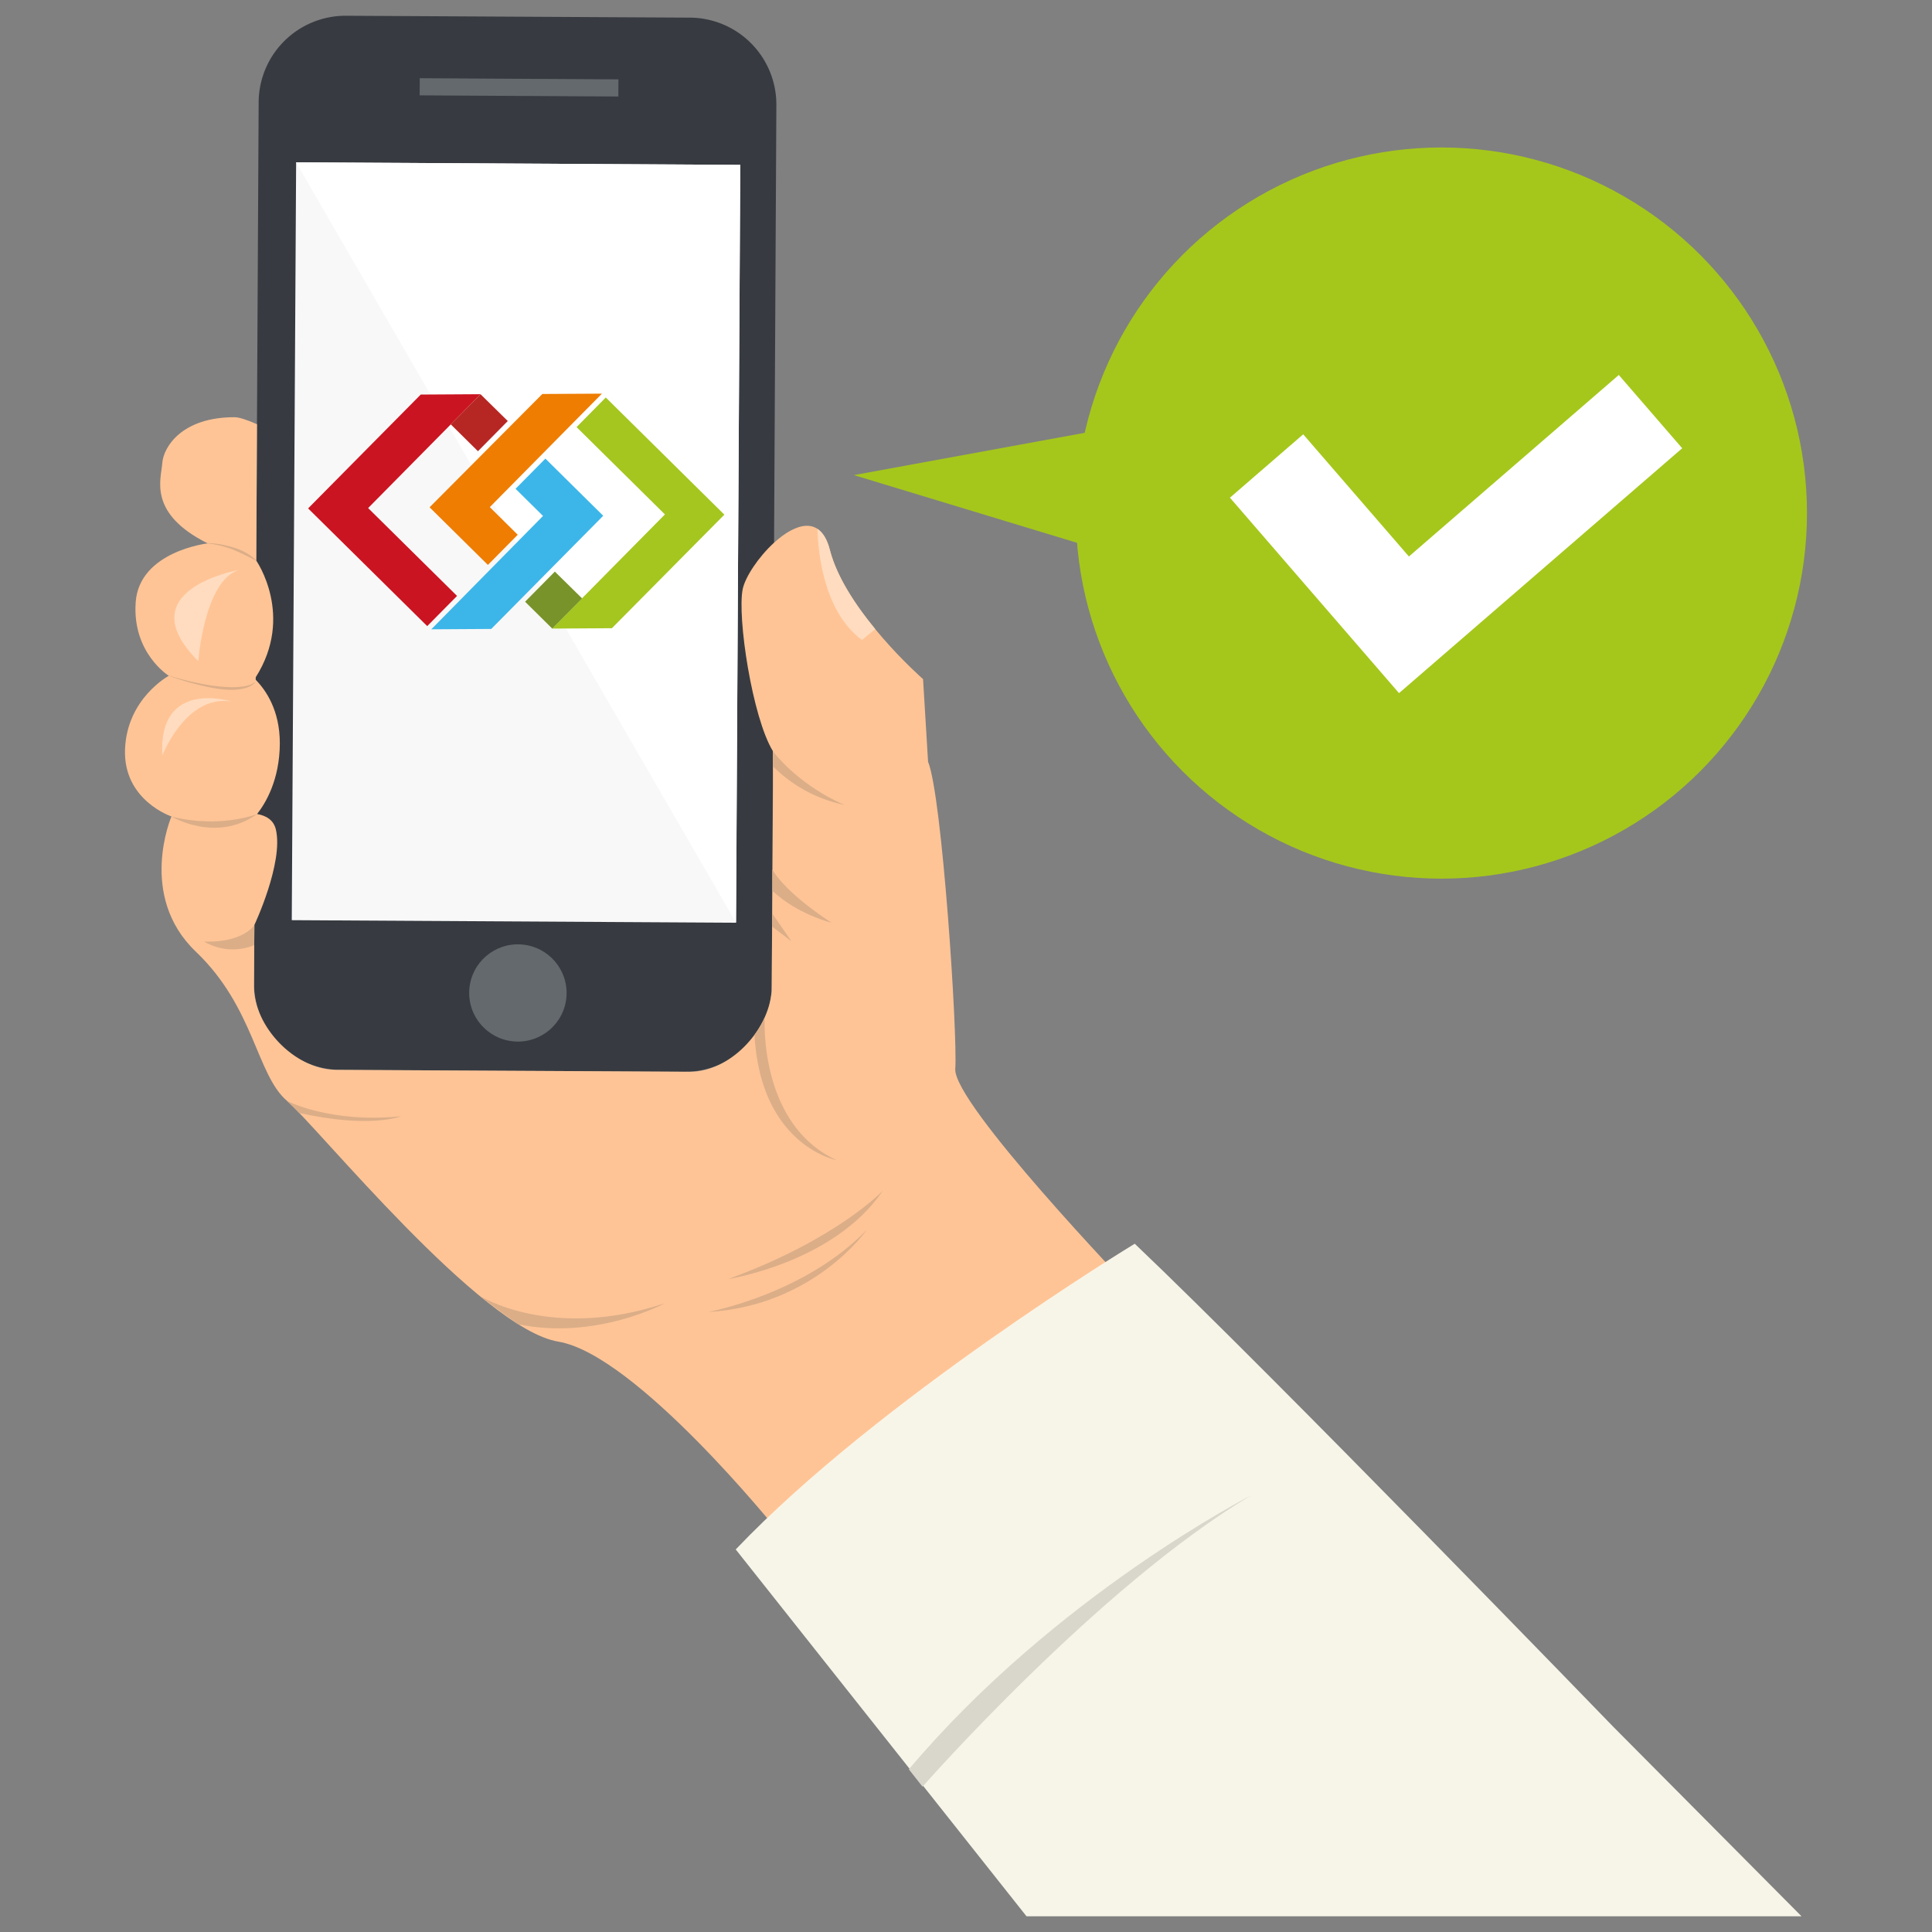
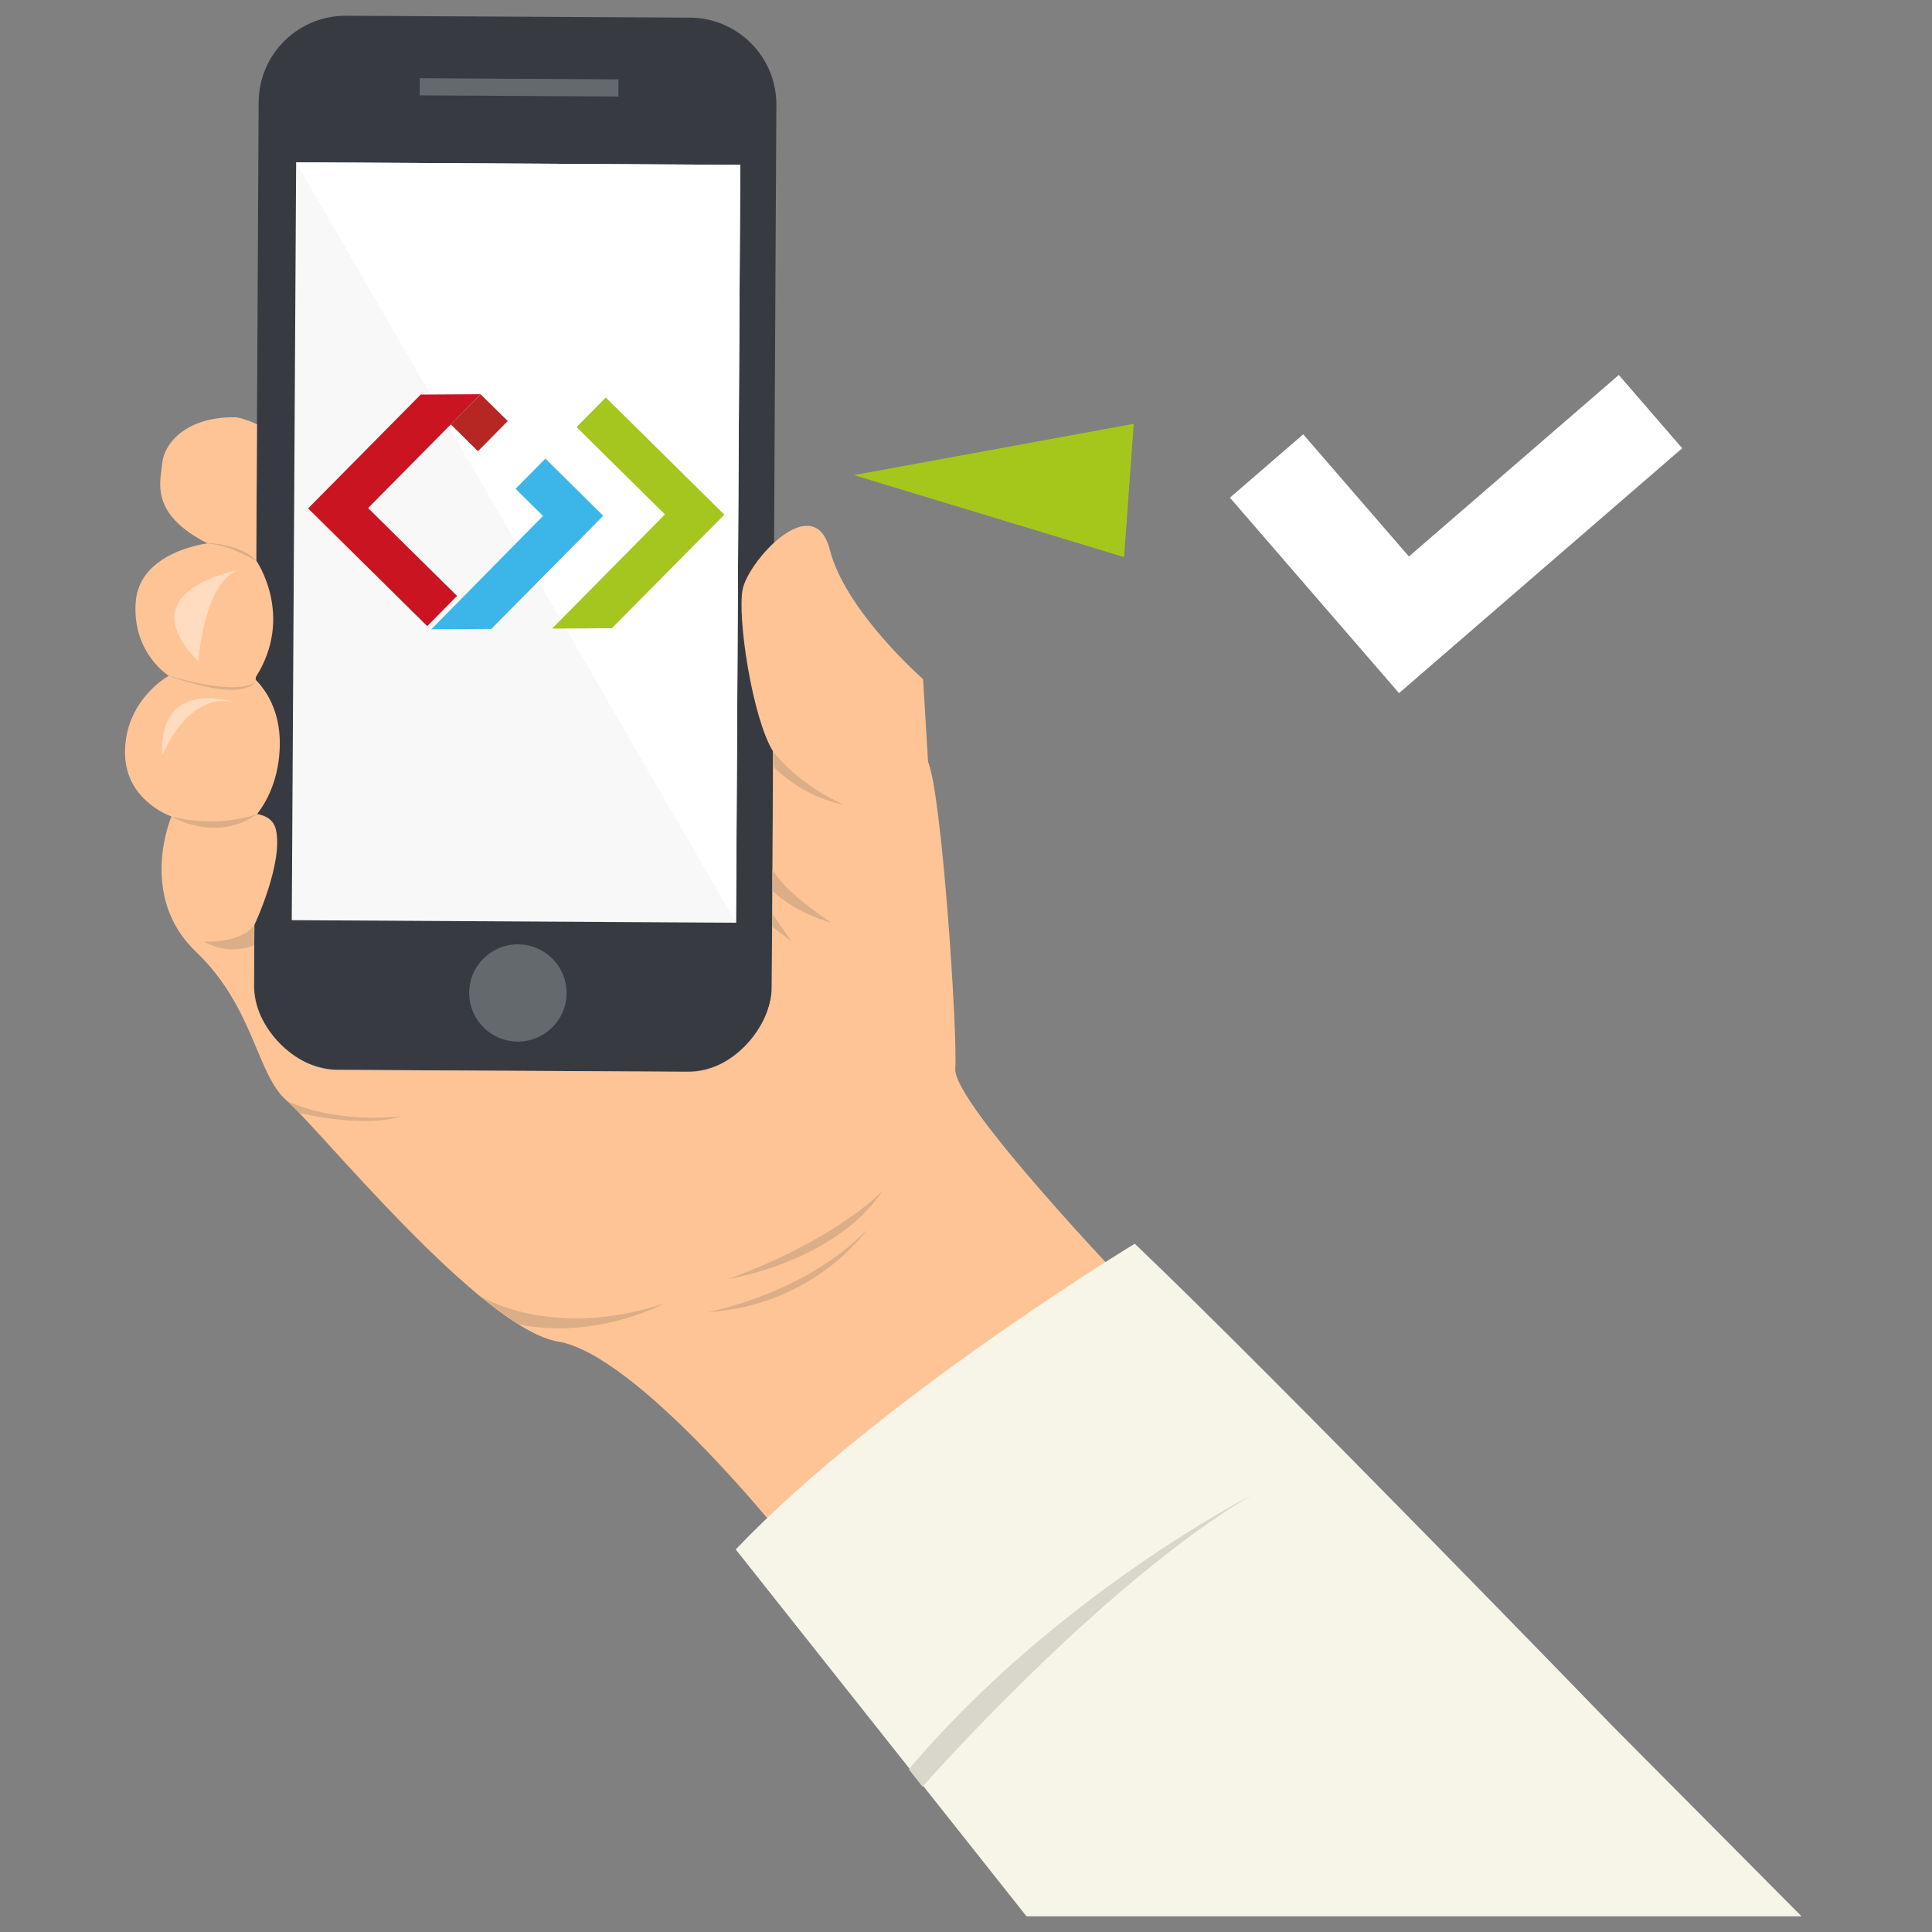
<svg xmlns="http://www.w3.org/2000/svg" id="Layer_1" data-name="Layer 1" viewBox="0 0 800 800">
  <rect x="0" y="0" width="800" height="800" fill="#808080" stroke="none" />
  <defs>
    <style>.cls-1{fill:#373b41;}.cls-2{fill:#f8f8f8;}.cls-3{fill:#64696e;}.cls-4{fill:none;}.cls-5{fill:#ffc496;}.cls-6{fill:#ffdcbf;}.cls-7{fill:#dbae88;}.cls-8{fill:#f7f5e8;}.cls-9{fill:#d9d7cc;}.cls-10{fill:#fff;}.cls-11{fill:#a5c71b;}.cls-12{fill:#a4c61f;}.cls-13{fill:#cb1421;}.cls-14{fill:#b62723;}.cls-15{fill:#ee7d02;}.cls-16{fill:#3cb6e9;}.cls-17{fill:#78932a;}</style>
  </defs>
  <title>Current-is-GDPR-compliant</title>
  <g id="_Group_" data-name="&lt;Group&gt;">
    <path id="_Path_" data-name="&lt;Path&gt;" class="cls-1" d="M141,443l142.42.79A36,36,0,0,0,319.57,408l1.91-364.57A36,36,0,0,0,285.7,7.3L143.28,6.52A36,36,0,0,0,107.1,42.3l-1.91,364.57A36,36,0,0,0,141,443Z" />
    <rect id="_Rectangle_" data-name="&lt;Rectangle&gt;" class="cls-2" x="121.72" y="67.74" width="183.93" height="313.81" transform="translate(426.07 450.52) rotate(-179.67)" />
    <ellipse id="_Path_2" data-name="&lt;Path&gt;" class="cls-3" cx="214.44" cy="411.16" rx="20.13" ry="20.17" transform="translate(-211.57 594.32) rotate(-85.72)" />
    <rect id="_Rectangle_2" data-name="&lt;Rectangle&gt;" class="cls-3" x="173.78" y="32.61" width="82.27" height="7.1" transform="translate(429.63 73.57) rotate(-179.67)" />
    <path id="_Path_3" data-name="&lt;Path&gt;" class="cls-4" d="M320.82,312.32l-.75-.51v-.72C320.33,311.49,320.57,312,320.82,312.32Z" />
    <path id="_Path_4" data-name="&lt;Path&gt;" class="cls-5" d="M395.56,442.59c1-14.31-5.46-113.14-11.27-127.18l-2.07-34.2s-32.09-28.06-38.59-53.5c-3.74-14.64-14.33-11-23.1-3-6.47,5.92-11.95,14.19-13,19.26-2.31,11.6,3.95,53,12.51,67.07.25.4-.51,99.33-.51,99.33-1.31,16.81-17.68,33.51-33.81,33.42L138.87,443c-17.25-.33-33.77-18.33-33.69-34.42l.14-25.54s12.13-25.74,8.92-39.54c-.9-3.89-3.93-5.74-7.78-6.44,3.48-4.43,9.35-14.1,9.41-29.28,0-13.66-5.77-22-10-26.31v-1c16.19-25.49.25-48.32.25-48.32l.3-56.49c-4.24-1.86-7.43-2.89-9.28-2.9-21.73-.06-29.45,12.25-29.94,19S61.14,212.56,86,225c0,0-28.29,3.25-29.81,24.33s13.71,30.5,13.71,30.5-17.36,9.34-18.13,30.47S71,338.07,71,338.07s-14.15,32.87,10.1,56,25.1,51,37.73,61.76S199,550.18,231.18,555.54s90.75,78.22,90.75,78.22l19.33-17.28L468.49,534S394.52,456.89,395.56,442.59Z" />
-     <path id="_Path_5" data-name="&lt;Path&gt;" class="cls-6" d="M356.92,265l5.49-4.51c-7.94-9.65-15.89-21.46-18.78-32.78-1.15-4.49-2.94-7.24-5.13-8.69C338.7,227.7,340.7,253,356.92,265Z" />
    <path id="_Path_6" data-name="&lt;Path&gt;" class="cls-6" d="M82.11,273.77s2.35-32.69,16.47-37.68C98.58,236.09,52.53,244.23,82.11,273.77Z" />
    <path id="_Path_7" data-name="&lt;Path&gt;" class="cls-6" d="M67.22,312.85s9.73-25.4,28.61-22.38C95.83,290.47,65.39,280.81,67.22,312.85Z" />
    <path id="_Path_8" data-name="&lt;Path&gt;" class="cls-7" d="M85.65,224.87a29.25,29.25,0,0,1,3.44.22,38.47,38.47,0,0,1,7.46,1.59,23.61,23.61,0,0,1,6.93,3.21,15.12,15.12,0,0,1,2,1.59l.69.65-.07.1-3-1.57c-1.83-.9-4.24-2.12-6.77-3.13A43,43,0,0,0,89,225.48a30.57,30.57,0,0,0-3.39-.5Z" />
    <path id="_Path_9" data-name="&lt;Path&gt;" class="cls-7" d="M69.94,279.73a127.59,127.59,0,0,0,18,4.18c2.29.31,4.59.49,6.73.6a34.31,34.31,0,0,0,5.82-.24,10.42,10.42,0,0,0,2.26-.48,7.41,7.41,0,0,0,1.66-.63l1.36-.82.08.08-1.23,1.07a6,6,0,0,1-1.64.91,9.29,9.29,0,0,1-2.32.76,17,17,0,0,1-2.84.42,21,21,0,0,1-3.19.05,48.31,48.31,0,0,1-6.83-.82,114.06,114.06,0,0,1-17.94-5Z" />
    <path id="_Path_10" data-name="&lt;Path&gt;" class="cls-8" d="M668,715s-140.07-144.78-198.13-200c0,0-105.86,64.23-165.22,126.59L425.05,793.49l320.92,0Z" />
    <path id="_Path_11" data-name="&lt;Path&gt;" class="cls-9" d="M382,739.83s73.23-83.34,136.06-120.62c0,0-80.83,41.28-141.73,113.42Z" />
    <path id="_Path_12" data-name="&lt;Path&gt;" class="cls-7" d="M320.08,311.09l.34.44c1.89,2.41,11.6,14,29.27,21.77a58.53,58.53,0,0,1-29.65-16" />
    <path id="_Path_13" data-name="&lt;Path&gt;" class="cls-7" d="M319.82,360s4.08,8.68,24.52,22.1c0,0-14.11-3.44-24.48-13.2Z" />
    <polygon id="_Path_14" data-name="&lt;Path&gt;" class="cls-7" points="319.73 378.19 327.72 389.77 319.7 383.69 319.73 378.19" />
-     <path id="_Path_15" data-name="&lt;Path&gt;" class="cls-7" d="M346.37,480.38c-29.47-13.71-30-51.19-29.73-59a40,40,0,0,1-4.23,7.18h0C315,474.51,346.37,480.38,346.37,480.38Z" />
    <path id="_Path_16" data-name="&lt;Path&gt;" class="cls-7" d="M301.58,529.61s43.76-6.72,64-36.59C365.56,493,346.73,513.12,301.58,529.61Z" />
    <path id="_Path_17" data-name="&lt;Path&gt;" class="cls-7" d="M293.11,543.3s40-7.32,65.82-34.07C358.93,509.23,337.27,540.71,293.11,543.3Z" />
    <path id="_Path_18" data-name="&lt;Path&gt;" class="cls-7" d="M198.39,536.45s29.68,19,76.92,3.18c0,0-28.17,15.38-60.67,8.75C214.64,548.38,201.63,539.17,198.39,536.45Z" />
    <path id="_Path_19" data-name="&lt;Path&gt;" class="cls-7" d="M118.84,455.85s17.75,9.35,47.26,6.37c0,0-12.64,5.21-42.15-1.35Z" />
    <path id="_Path_20" data-name="&lt;Path&gt;" class="cls-7" d="M105.32,383.07s-4.49,7.31-20.83,6.81a23.56,23.56,0,0,0,20.78,1.51Z" />
    <path id="_Path_21" data-name="&lt;Path&gt;" class="cls-7" d="M106.46,337.09s-15.55,6.09-35.45,1C71,338.07,89.35,349.26,106.46,337.09Z" />
  </g>
  <polygon id="_Path_22" data-name="&lt;Path&gt;" class="cls-10" points="122.59 67.21 304.79 382.08 306.51 68.27 122.59 67.21" />
  <g id="_Group_2" data-name="&lt;Group&gt;">
-     <circle id="_Path_23" data-name="&lt;Path&gt;" class="cls-11" cx="596.85" cy="212.45" r="151.38" />
    <polygon id="_Path_24" data-name="&lt;Path&gt;" class="cls-11" points="465.46 230.68 353.57 196.73 469.46 175.5 465.46 230.68" />
    <polygon id="_Path_25" data-name="&lt;Path&gt;" class="cls-10" points="696.56 185.61 670.31 155.27 583.4 230.43 539.63 179.84 509.29 206.08 579.29 286.99 579.31 286.97 579.33 286.99 696.56 185.61" />
  </g>
  <g id="_Group_3" data-name="&lt;Group&gt;">
    <polygon id="_Path_26" data-name="&lt;Path&gt;" class="cls-12" points="250.84 164.59 238.74 176.85 275.33 213.01 228.62 260.28 253.37 260.13 299.94 213.11 250.84 164.59" />
    <polygon id="_Path_27" data-name="&lt;Path&gt;" class="cls-13" points="152.43 210.38 199.01 163.23 174.21 163.38 127.58 210.52 127.58 210.52 176.9 259.26 189.25 246.76 152.43 210.38" />
    <polygon id="_Path_28" data-name="&lt;Path&gt;" class="cls-14" points="210.26 174.34 198.99 163.26 186.66 175.73 197.91 186.84 210.26 174.34" />
-     <polygon id="_Path_29" data-name="&lt;Path&gt;" class="cls-15" points="224.57 163.14 177.88 210.06 202.03 233.92 214.38 221.43 202.81 209.99 249.25 163 224.57 163.14" />
    <polygon id="_Path_30" data-name="&lt;Path&gt;" class="cls-16" points="203.42 260.43 249.78 213.57 225.83 189.9 213.48 202.4 224.85 213.64 178.59 260.58 203.42 260.43" />
-     <polygon id="_Path_31" data-name="&lt;Path&gt;" class="cls-17" points="241.03 247.78 229.75 236.69 217.43 249.16 228.67 260.28 241.03 247.78" />
  </g>
</svg>